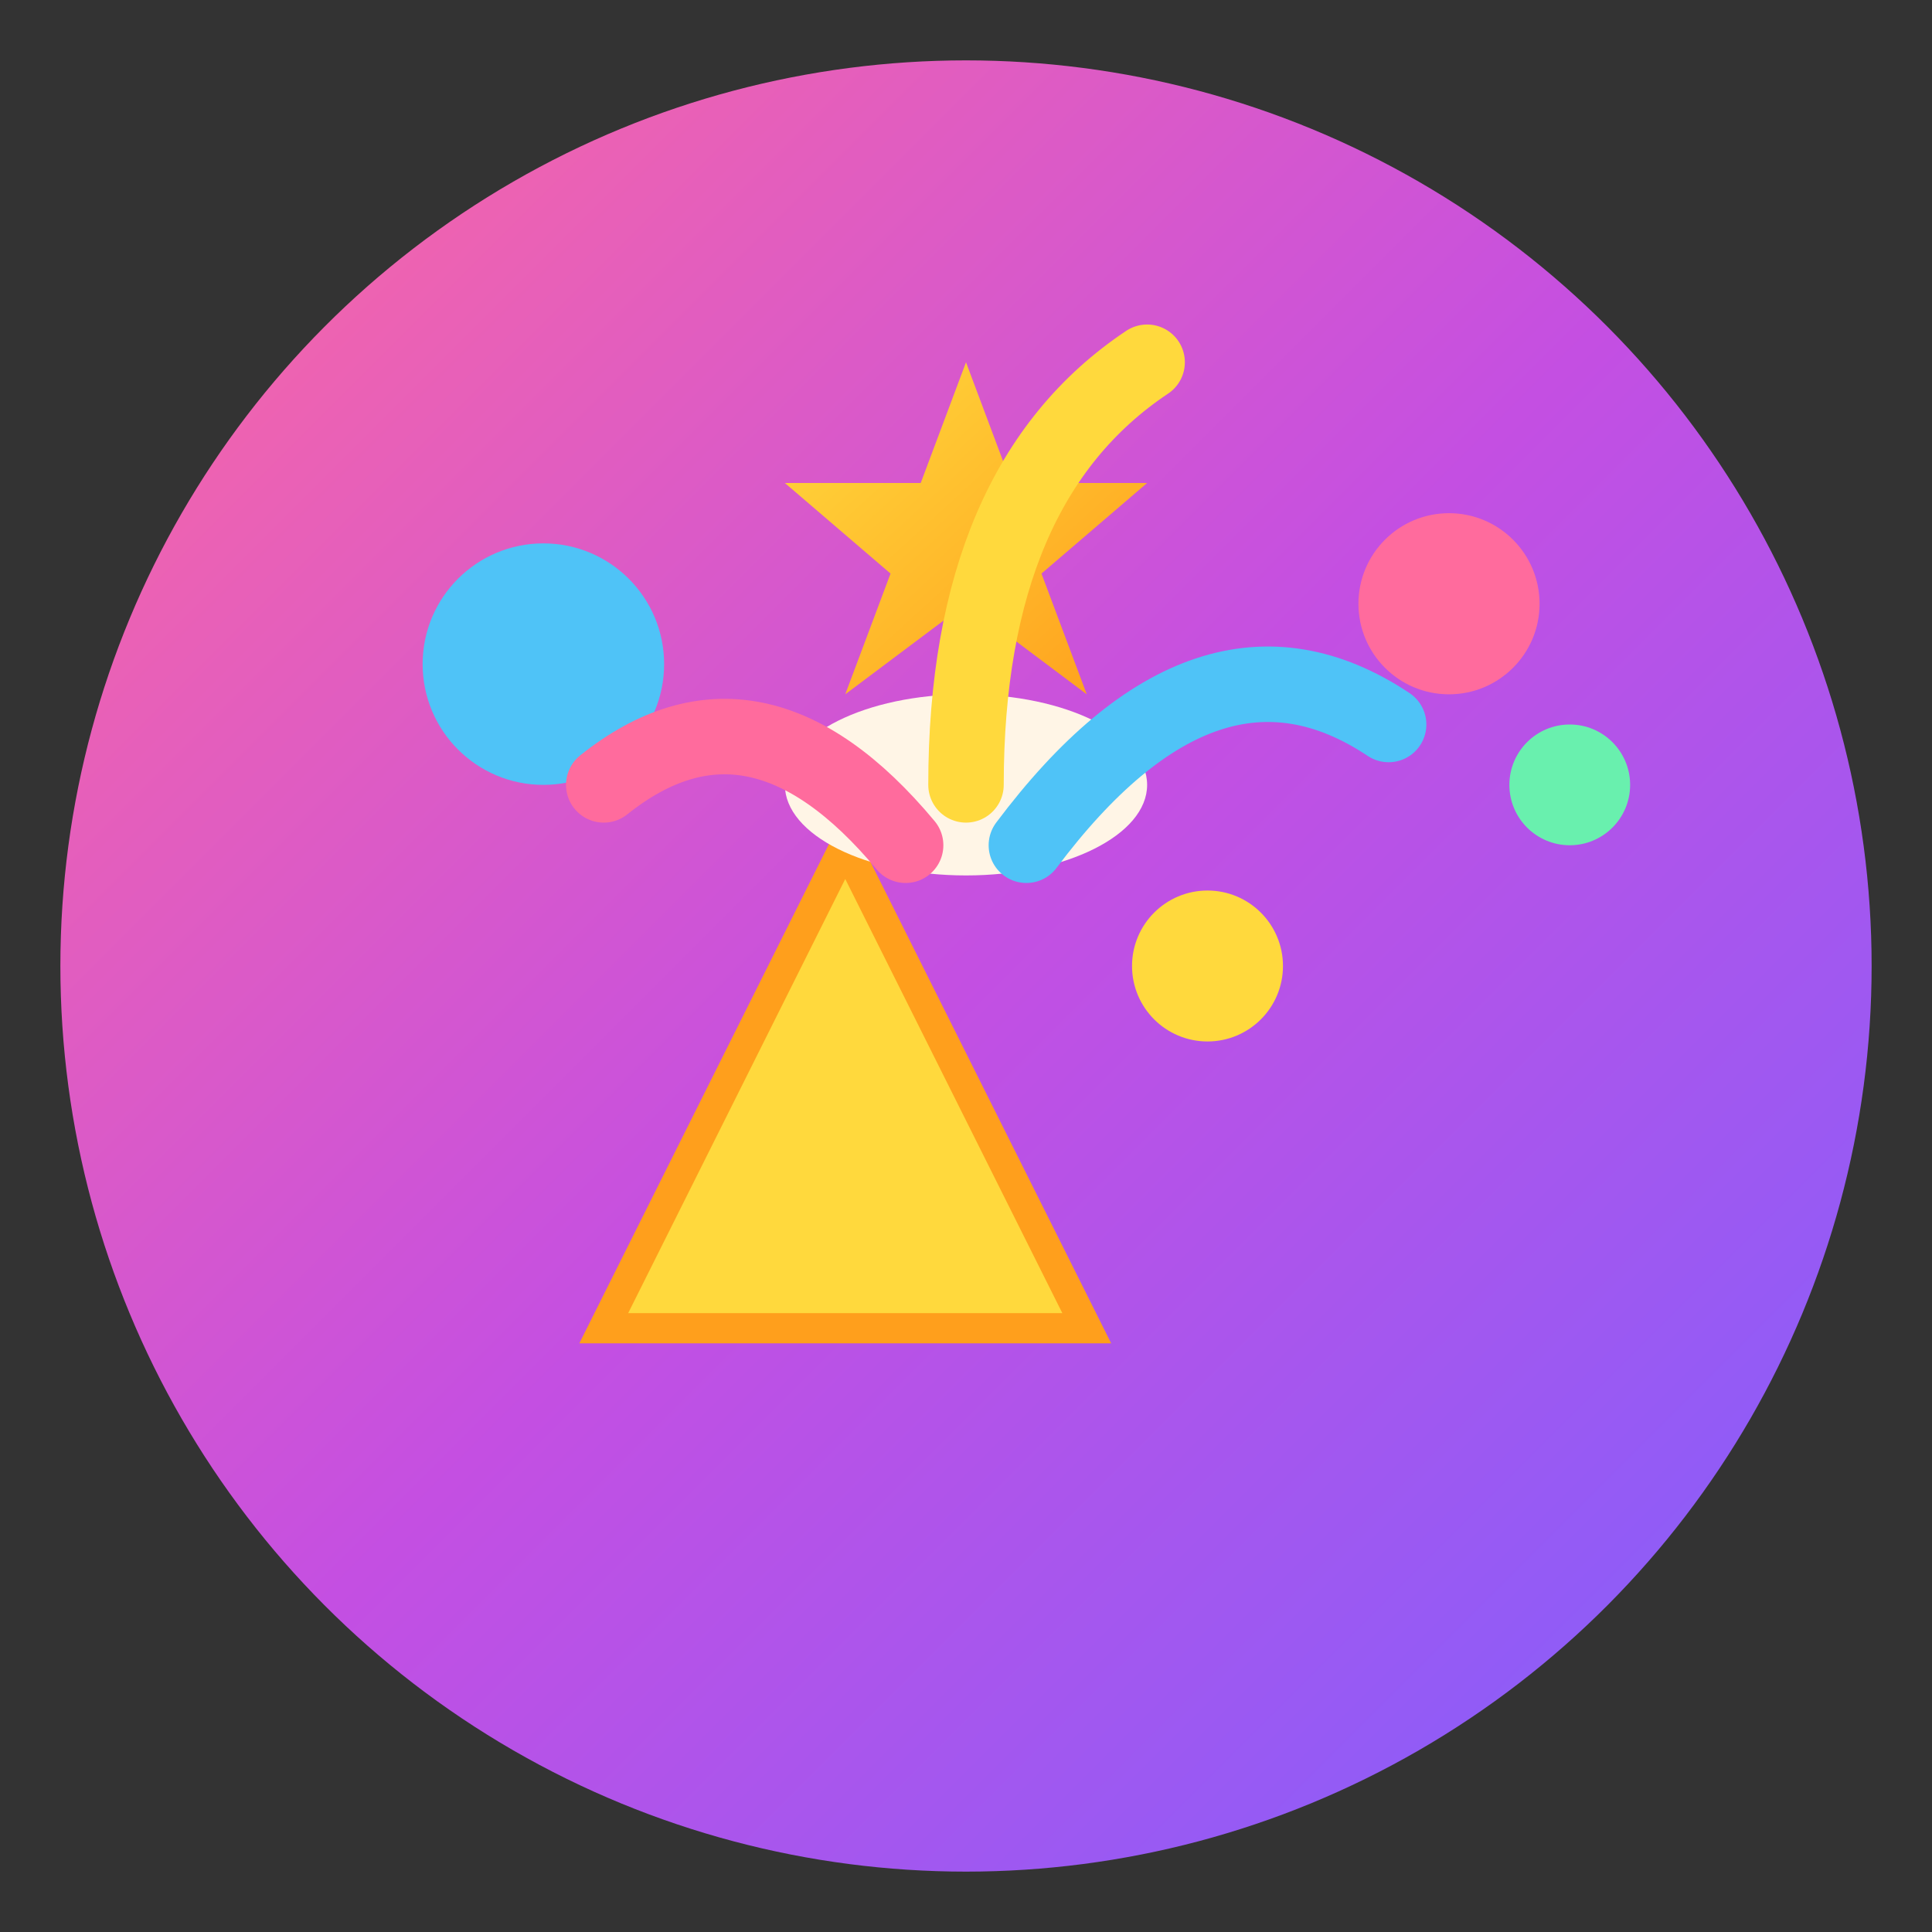
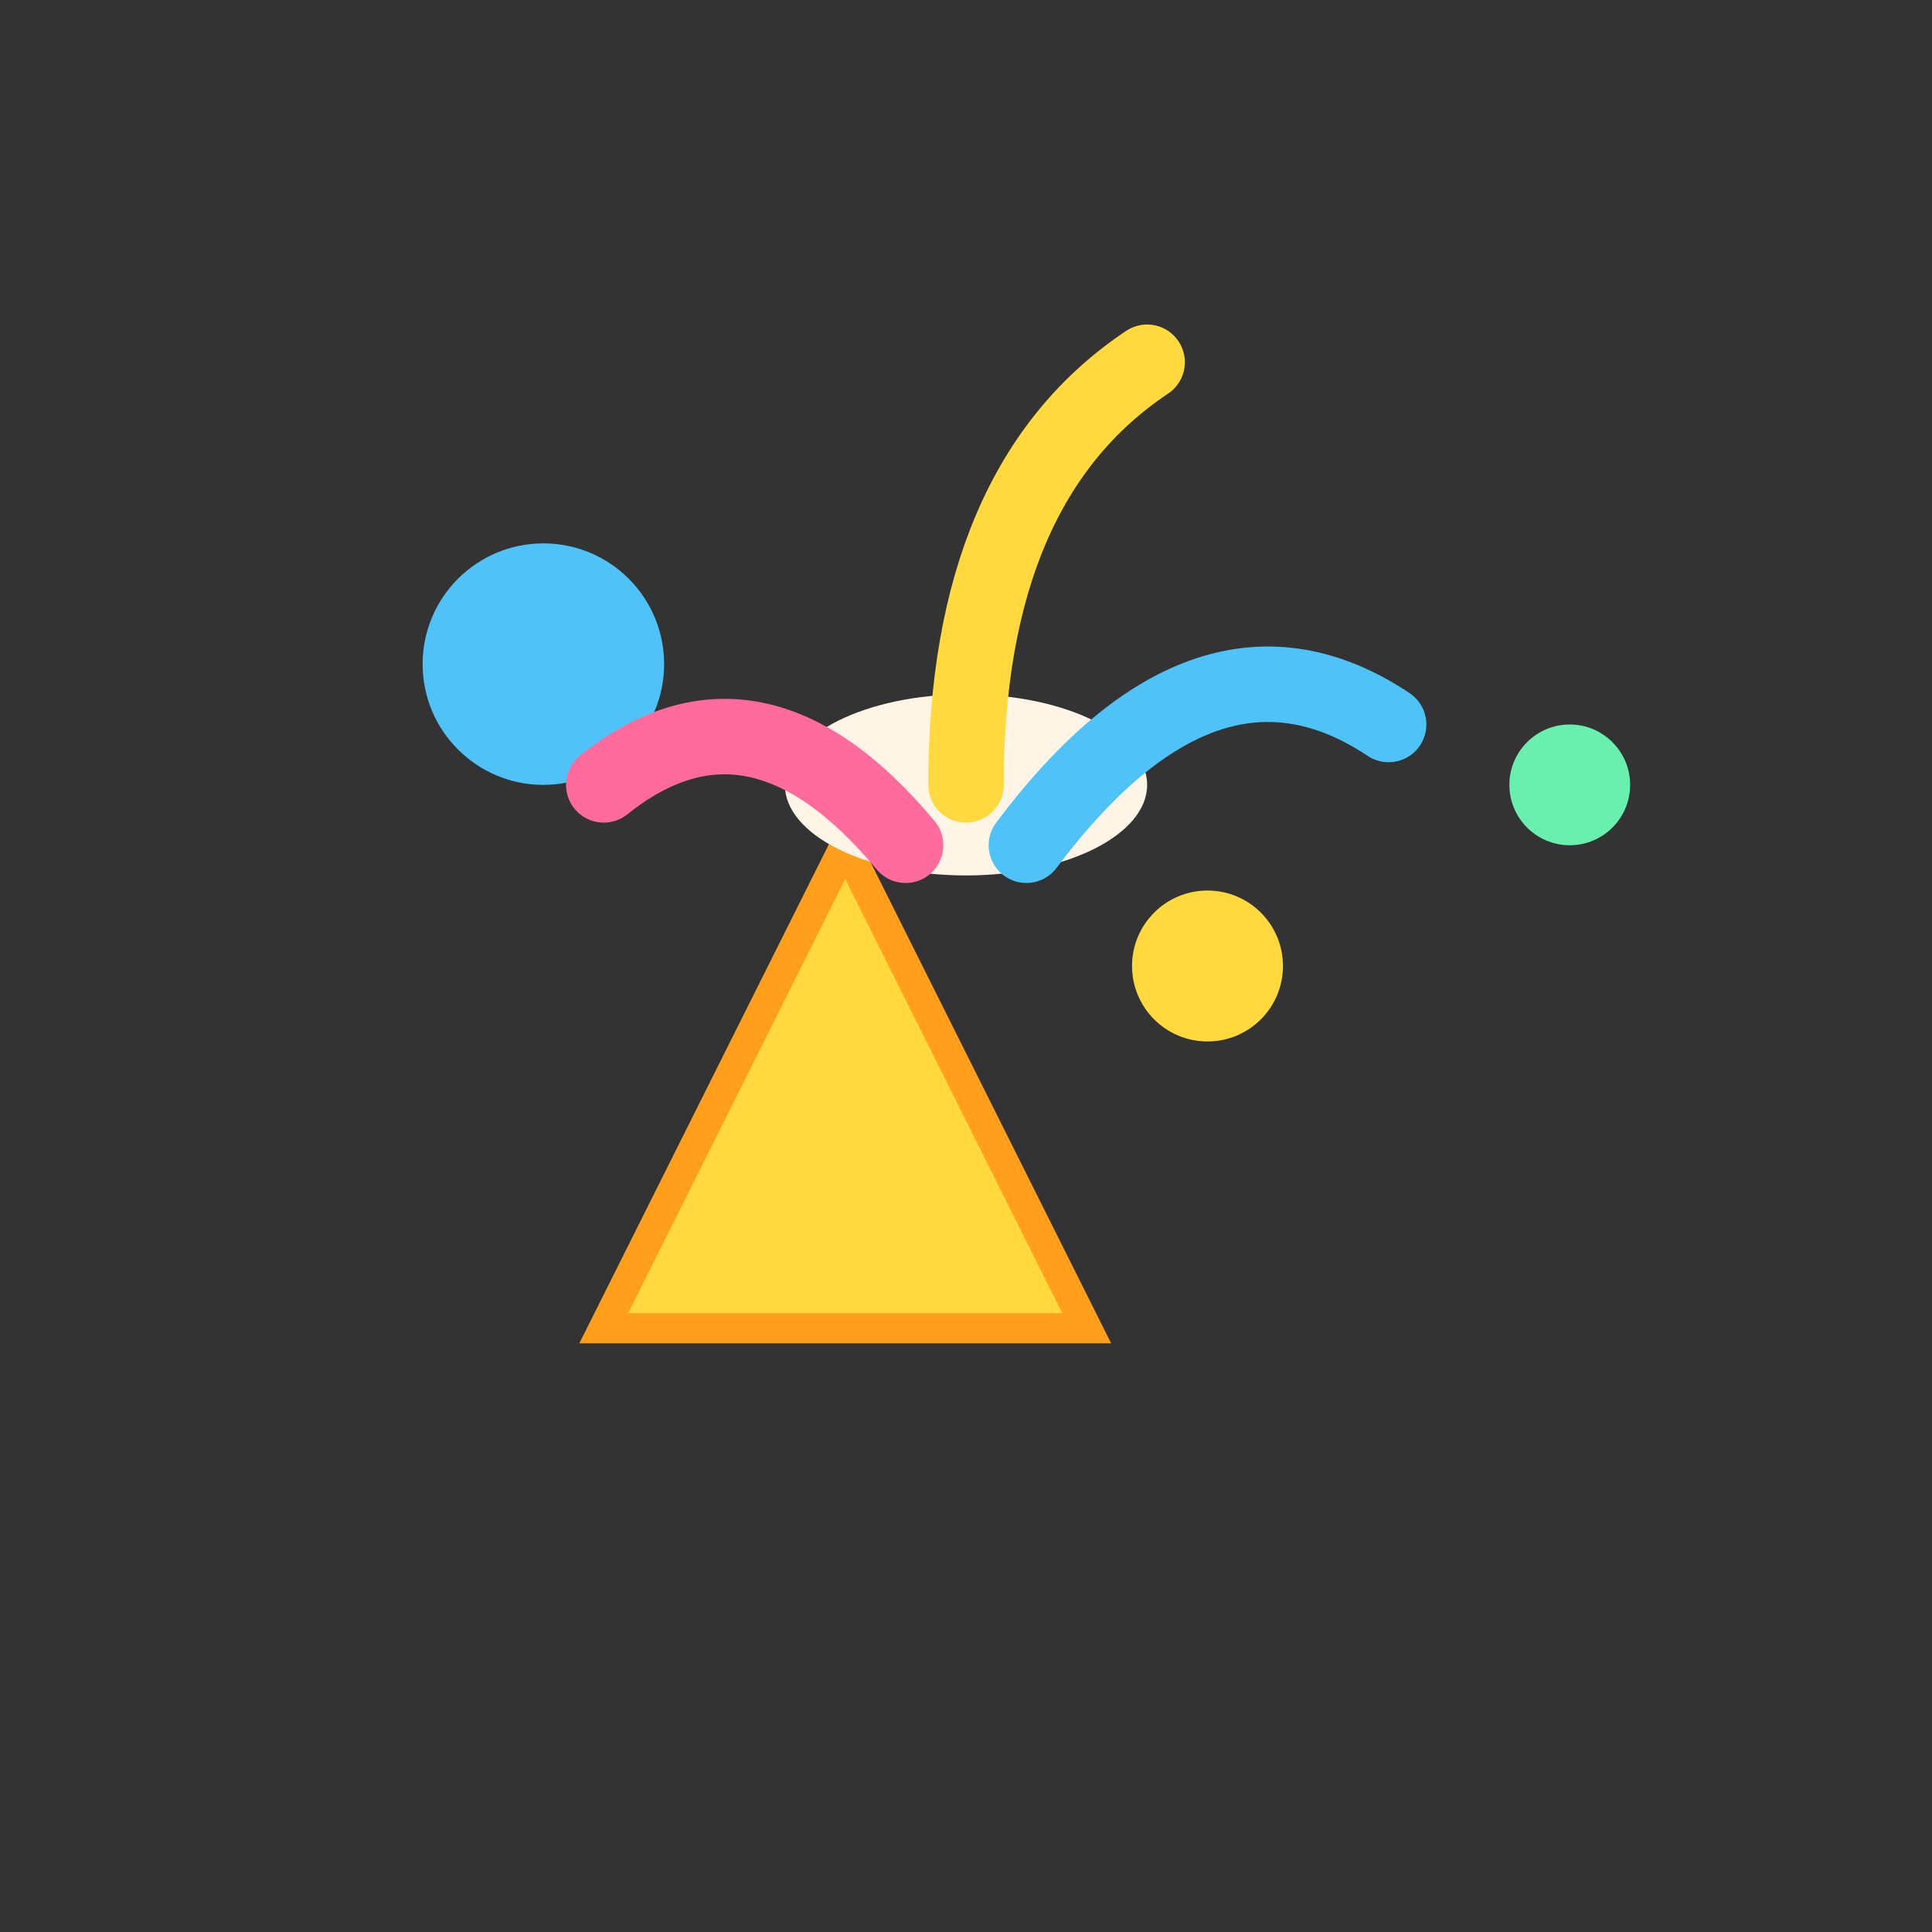
<svg xmlns="http://www.w3.org/2000/svg" viewBox="0 0 64 64" fill="none">
  <rect x="0" y="0" width="64" height="64" fill="#333333" stroke="none" />
  <defs>
    <linearGradient id="bgGradient" x1="0%" y1="0%" x2="100%" y2="100%">
      <stop offset="0%" style="stop-color:#FF6B9D" />
      <stop offset="50%" style="stop-color:#C44FE2" />
      <stop offset="100%" style="stop-color:#7B61FF" />
    </linearGradient>
    <linearGradient id="confettiGold" x1="0%" y1="0%" x2="100%" y2="100%">
      <stop offset="0%" style="stop-color:#FFD93D" />
      <stop offset="100%" style="stop-color:#FF9F1C" />
    </linearGradient>
  </defs>
-   <circle cx="32" cy="32" r="30" fill="url(#bgGradient)" />
  <path d="M20 44 L28 28 L36 44 Z" fill="#FFD93D" stroke="#FF9F1C" stroke-width="1" />
  <ellipse cx="32" cy="26" rx="6" ry="3" fill="#FFF5E6" />
-   <path d="M32 12 L33.5 16 L38 16 L34.5 19 L36 23 L32 20 L28 23 L29.5 19 L26 16 L30.5 16 Z" fill="url(#confettiGold)" />
  <circle cx="18" cy="22" r="4" fill="#4FC3F7" />
-   <circle cx="48" cy="20" r="3" fill="#FF6B9D" />
  <circle cx="40" cy="32" r="2.5" fill="#FFD93D" />
  <circle cx="52" cy="26" r="2" fill="#69F0AE" />
  <path d="M30 28 Q25 22 20 26" stroke="#FF6B9D" stroke-width="2.5" fill="none" stroke-linecap="round" />
  <path d="M34 28 Q40 20 46 24" stroke="#4FC3F7" stroke-width="2.5" fill="none" stroke-linecap="round" />
  <path d="M32 26 Q32 16 38 12" stroke="#FFD93D" stroke-width="2.5" fill="none" stroke-linecap="round" />
</svg>